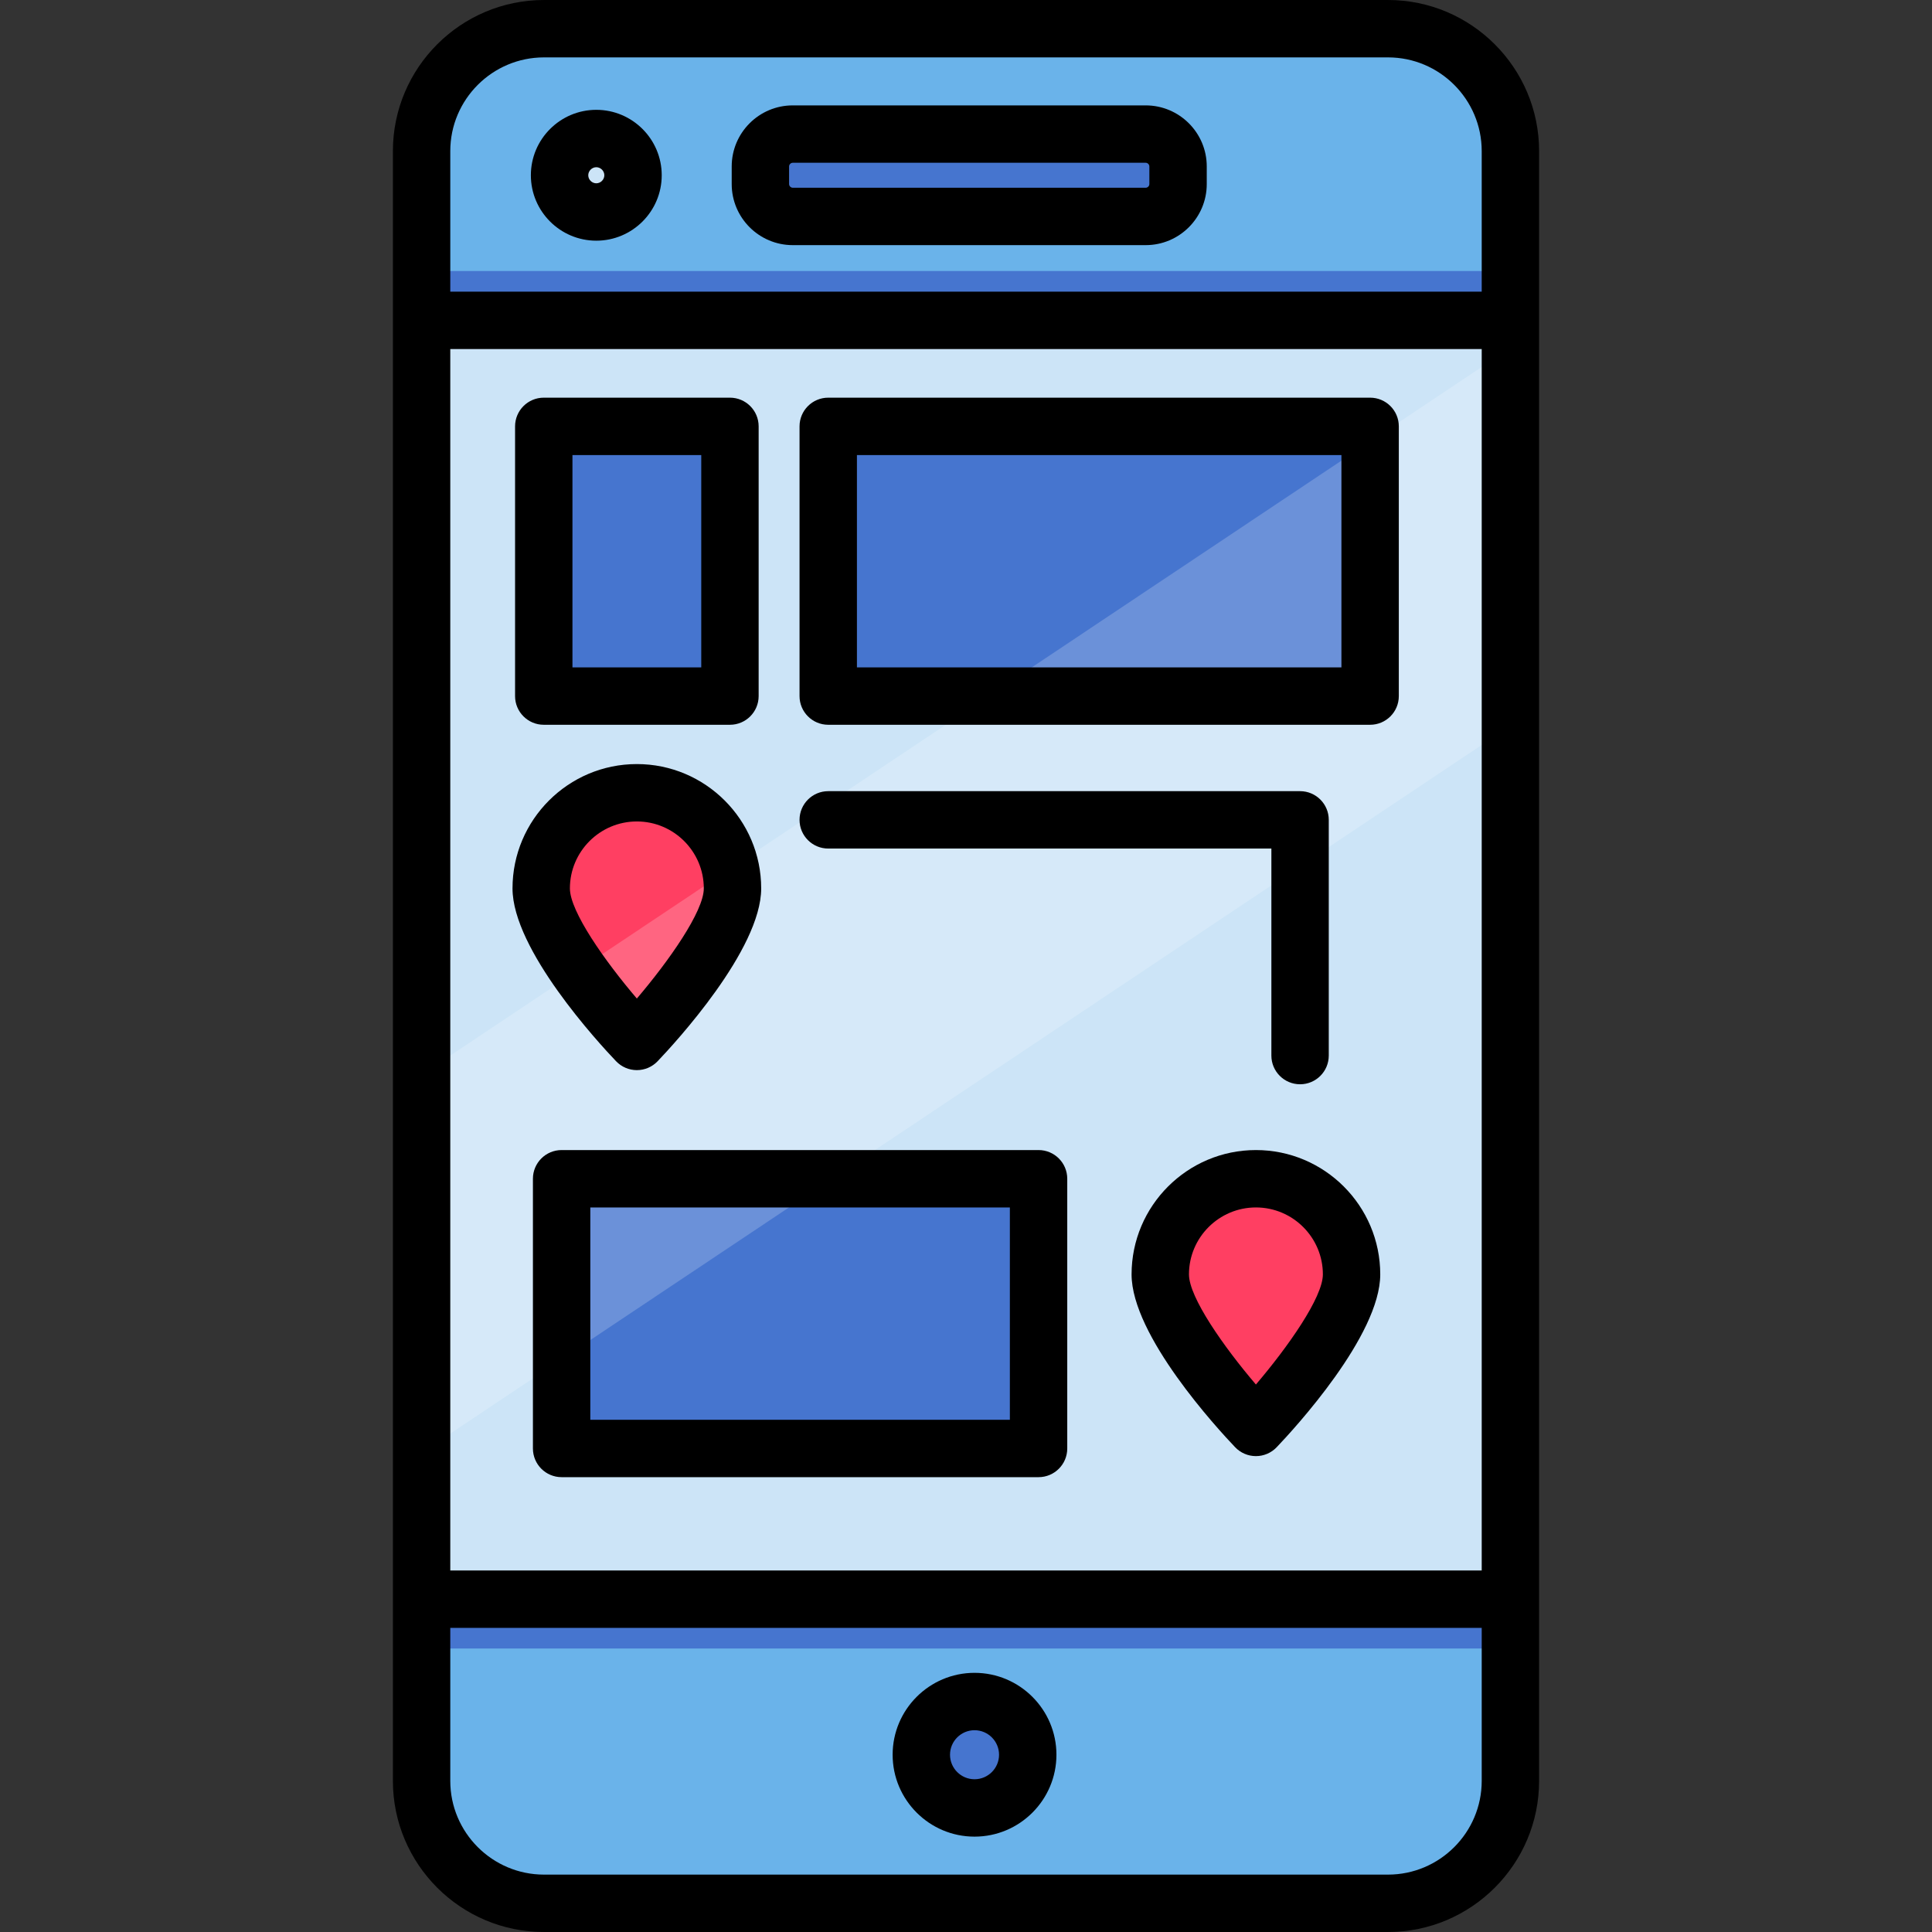
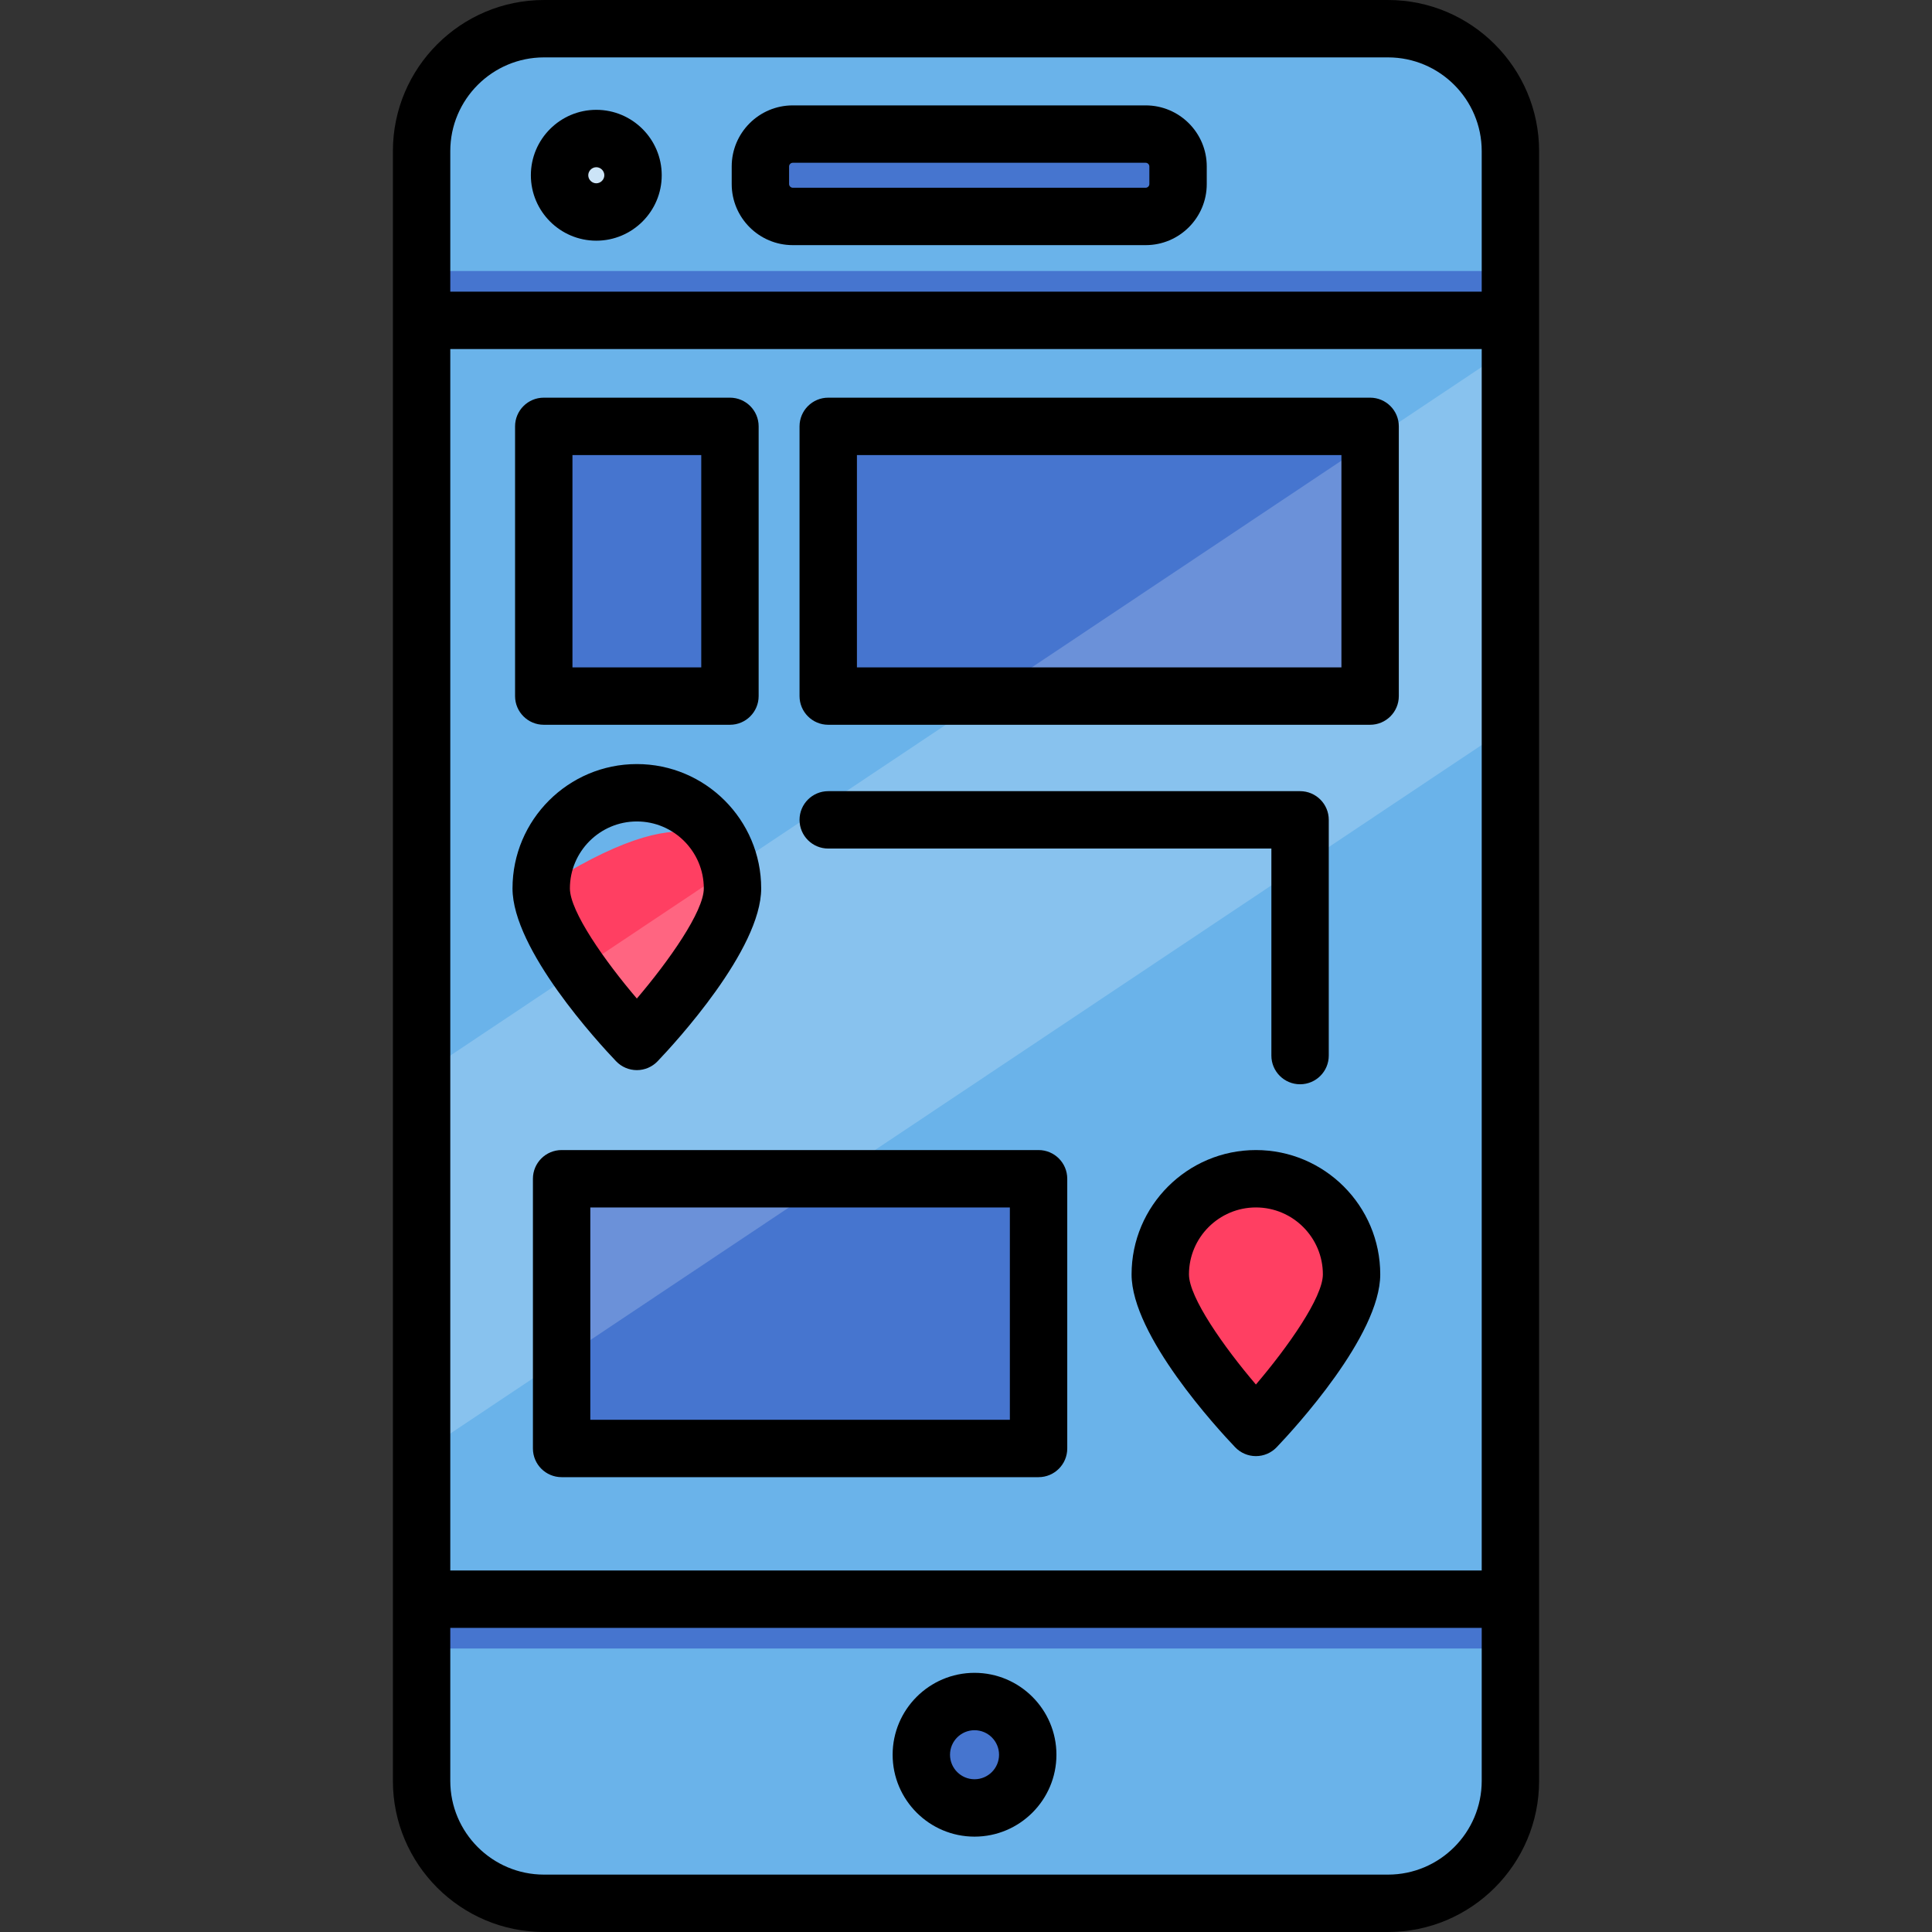
<svg xmlns="http://www.w3.org/2000/svg" version="1.1" id="Layer_1" viewBox="0 0 512 512" xml:space="preserve">
  <rect x="0" y="0" width="512" height="512" fill="#333333" stroke="none" />
  <path style="fill:#6AB3EA;" d="M367.83,504.396H144.17c-17.844,0-32.444-14.6-32.444-32.444V40.048  c0-17.844,14.6-32.444,32.444-32.444h223.66c17.844,0,32.444,14.6,32.444,32.444v431.905  C400.273,489.796,385.674,504.396,367.83,504.396z" />
-   <rect x="111.728" y="84.891" style="fill:#CCE4F7;" width="288.545" height="338.903" />
  <path style="fill:#4675CF;" d="M303.624,57.358h-93.537c-4.715,0-8.574-3.859-8.574-8.574v-4.677c0-4.715,3.859-8.574,8.574-8.574  h93.537c4.715,0,8.574,3.859,8.574,8.574v4.677C312.198,53.499,308.34,57.358,303.624,57.358z" />
  <path style="fill:#CCE4F7;" d="M158.025,56.18L158.025,56.18c-5.354,0-9.735-4.381-9.735-9.735l0,0c0-5.354,4.381-9.735,9.735-9.735  l0,0c5.354,0,9.735,4.381,9.735,9.735l0,0C167.76,51.799,163.379,56.18,158.025,56.18z" />
  <path style="fill:#4675CF;" d="M258.261,479.122L258.261,479.122c-7.755,0-14.101-6.345-14.101-14.1l0,0  c0-7.755,6.345-14.101,14.1-14.101l0,0c7.755,0,14.101,6.345,14.101,14.101l0,0C272.362,472.778,266.016,479.122,258.261,479.122z" />
  <g>
-     <path style="fill:#FF3F62;" d="M194.119,235.437c0,13.998-25.347,40.554-25.347,40.554s-25.347-26.556-25.347-40.554   s11.348-25.347,25.347-25.347C182.772,210.09,194.119,221.438,194.119,235.437z" />
+     <path style="fill:#FF3F62;" d="M194.119,235.437c0,13.998-25.347,40.554-25.347,40.554s-25.347-26.556-25.347-40.554   C182.772,210.09,194.119,221.438,194.119,235.437z" />
    <path style="fill:#FF3F62;" d="M361.541,337.728c0,13.998-25.347,40.554-25.347,40.554s-25.347-26.556-25.347-40.554   c0-13.998,11.348-25.347,25.347-25.347S361.541,323.73,361.541,337.728z" />
  </g>
  <g>
    <path style="fill:#4675CF;" d="M188.518,184.468h-39.492c-2.72,0-4.924-2.205-4.924-4.924v-61.628c0-2.72,2.205-4.924,4.924-4.924   h39.492c2.72,0,4.924,2.205,4.924,4.924v61.628C193.444,182.264,191.239,184.468,188.518,184.468z" />
    <path style="fill:#4675CF;" d="M358.172,184.468H224.414c-2.72,0-4.924-2.205-4.924-4.924v-61.628c0-2.72,2.205-4.924,4.924-4.924   h133.757c2.72,0,4.924,2.205,4.924,4.924v61.628C363.096,182.264,360.891,184.468,358.172,184.468z" />
    <path style="fill:#4675CF;" d="M268.553,383.859H155.51c-3.687,0-6.676-2.989-6.676-6.676v-58.125c0-3.687,2.989-6.676,6.676-6.676   h113.043c3.687,0,6.676,2.989,6.676,6.676v58.125C275.228,380.87,272.239,383.859,268.553,383.859z" />
  </g>
  <polygon style="opacity:0.2;fill:#FFFFFF;enable-background:new    ;" points="400.273,192.348 111.726,384.981 111.726,284.817   400.273,92.183 " />
  <g>
    <rect x="111.728" y="423.804" style="fill:#4675CF;" width="288.545" height="13.067" />
    <rect x="111.728" y="71.826" style="fill:#4675CF;" width="288.545" height="13.067" />
  </g>
  <path d="M367.83,0H144.17c-22.082,0-40.048,17.966-40.048,40.048v431.905c0,22.082,17.966,40.048,40.048,40.048h223.66  c22.082,0,40.048-17.966,40.048-40.048V40.048C407.877,17.966,389.912,0,367.83,0z M119.33,92.498H392.67v323.699H119.33V92.498z   M144.17,15.208h223.66c13.697,0,24.84,11.143,24.84,24.84V77.29H119.33V40.048C119.33,26.351,130.474,15.208,144.17,15.208z   M367.83,496.792H144.17c-13.696,0-24.84-11.143-24.84-24.84v-40.548H392.67v40.548C392.67,485.649,381.527,496.792,367.83,496.792z  " />
  <path d="M210.087,64.962h93.537c8.921,0,16.178-7.257,16.178-16.178v-4.677c0-8.92-7.257-16.178-16.178-16.178h-93.537  c-8.921,0-16.178,7.257-16.178,16.178v4.677C193.909,57.705,201.166,64.962,210.087,64.962z M209.117,44.106  c0-0.517,0.453-0.97,0.97-0.97h93.537c0.517,0,0.97,0.453,0.97,0.97v4.677c0,0.517-0.453,0.97-0.97,0.97h-93.537  c-0.517,0-0.97-0.453-0.97-0.97V44.106z" />
  <path d="M158.025,63.784c9.561,0,17.339-7.778,17.339-17.339s-7.778-17.339-17.339-17.339c-9.561,0-17.339,7.778-17.339,17.339  S148.465,63.784,158.025,63.784z M158.025,44.314c1.155,0,2.131,0.975,2.131,2.131c0,1.156-0.975,2.131-2.131,2.131  c-1.156,0-2.131-0.975-2.131-2.131C155.894,45.289,156.87,44.314,158.025,44.314z" />
  <path d="M258.261,443.318c-11.968,0-21.704,9.736-21.704,21.704c0,11.968,9.736,21.705,21.704,21.705  c11.969,0,21.705-9.737,21.705-21.705C279.966,453.054,270.229,443.318,258.261,443.318z M258.261,471.519  c-3.582,0-6.496-2.915-6.496-6.497s2.914-6.496,6.496-6.496s6.497,2.915,6.497,6.496  C264.758,468.605,261.843,471.519,258.261,471.519z" />
  <path d="M168.773,283.595c2.078,0,4.066-0.851,5.5-2.354c4.584-4.803,27.45-29.581,27.45-45.804  c0-18.168-14.782-32.951-32.951-32.951s-32.95,14.782-32.95,32.951c0,16.223,22.866,41.002,27.45,45.804  C164.707,282.745,166.695,283.595,168.773,283.595z M168.773,217.694c9.783,0,17.743,7.96,17.743,17.743  c0,6.084-9.249,19.218-17.745,29.184c-8.495-9.958-17.741-23.085-17.741-29.184C151.031,225.654,158.99,217.694,168.773,217.694z" />
  <path d="M332.831,304.778c-18.169,0-32.951,14.782-32.951,32.951c0,16.223,22.867,41.002,27.449,45.804  c1.436,1.504,3.423,2.354,5.501,2.354s4.066-0.851,5.501-2.354c4.584-4.803,27.449-29.581,27.449-45.804  C365.782,319.56,351.001,304.778,332.831,304.778z M332.829,366.912c-8.495-9.958-17.74-23.085-17.74-29.184  c0-9.783,7.96-17.743,17.743-17.743c9.783,0,17.743,7.96,17.743,17.743C350.574,343.814,341.326,356.946,332.829,366.912z" />
  <path d="M144.102,192.072h49.342c4.199,0,7.604-3.405,7.604-7.604v-71.477c0-4.199-3.405-7.604-7.604-7.604h-49.342  c-4.199,0-7.604,3.405-7.604,7.604v71.477C136.498,188.667,139.903,192.072,144.102,192.072z M151.706,120.595h34.134v56.269  h-34.134L151.706,120.595L151.706,120.595z" />
  <path d="M363.096,105.387H219.49c-4.199,0-7.604,3.405-7.604,7.604v71.477c0,4.199,3.405,7.604,7.604,7.604h143.606  c4.2,0,7.604-3.405,7.604-7.604v-71.477C370.7,108.791,367.297,105.387,363.096,105.387z M355.492,176.864H227.094v-56.269h128.398  V176.864z" />
  <path d="M275.228,304.778H148.834c-4.199,0-7.604,3.405-7.604,7.604v71.477c0,4.199,3.405,7.604,7.604,7.604h126.395  c4.2,0,7.604-3.405,7.604-7.604v-71.477C282.832,308.182,279.428,304.778,275.228,304.778z M267.624,376.255H156.438v-56.269  h111.187v56.269H267.624z" />
  <path d="M344.533,287.343c4.2,0,7.604-3.405,7.604-7.604v-62.468c0-4.199-3.404-7.604-7.604-7.604H219.49  c-4.199,0-7.604,3.405-7.604,7.604c0,4.199,3.405,7.604,7.604,7.604h117.439v54.864  C336.929,283.938,340.333,287.343,344.533,287.343z" />
</svg>